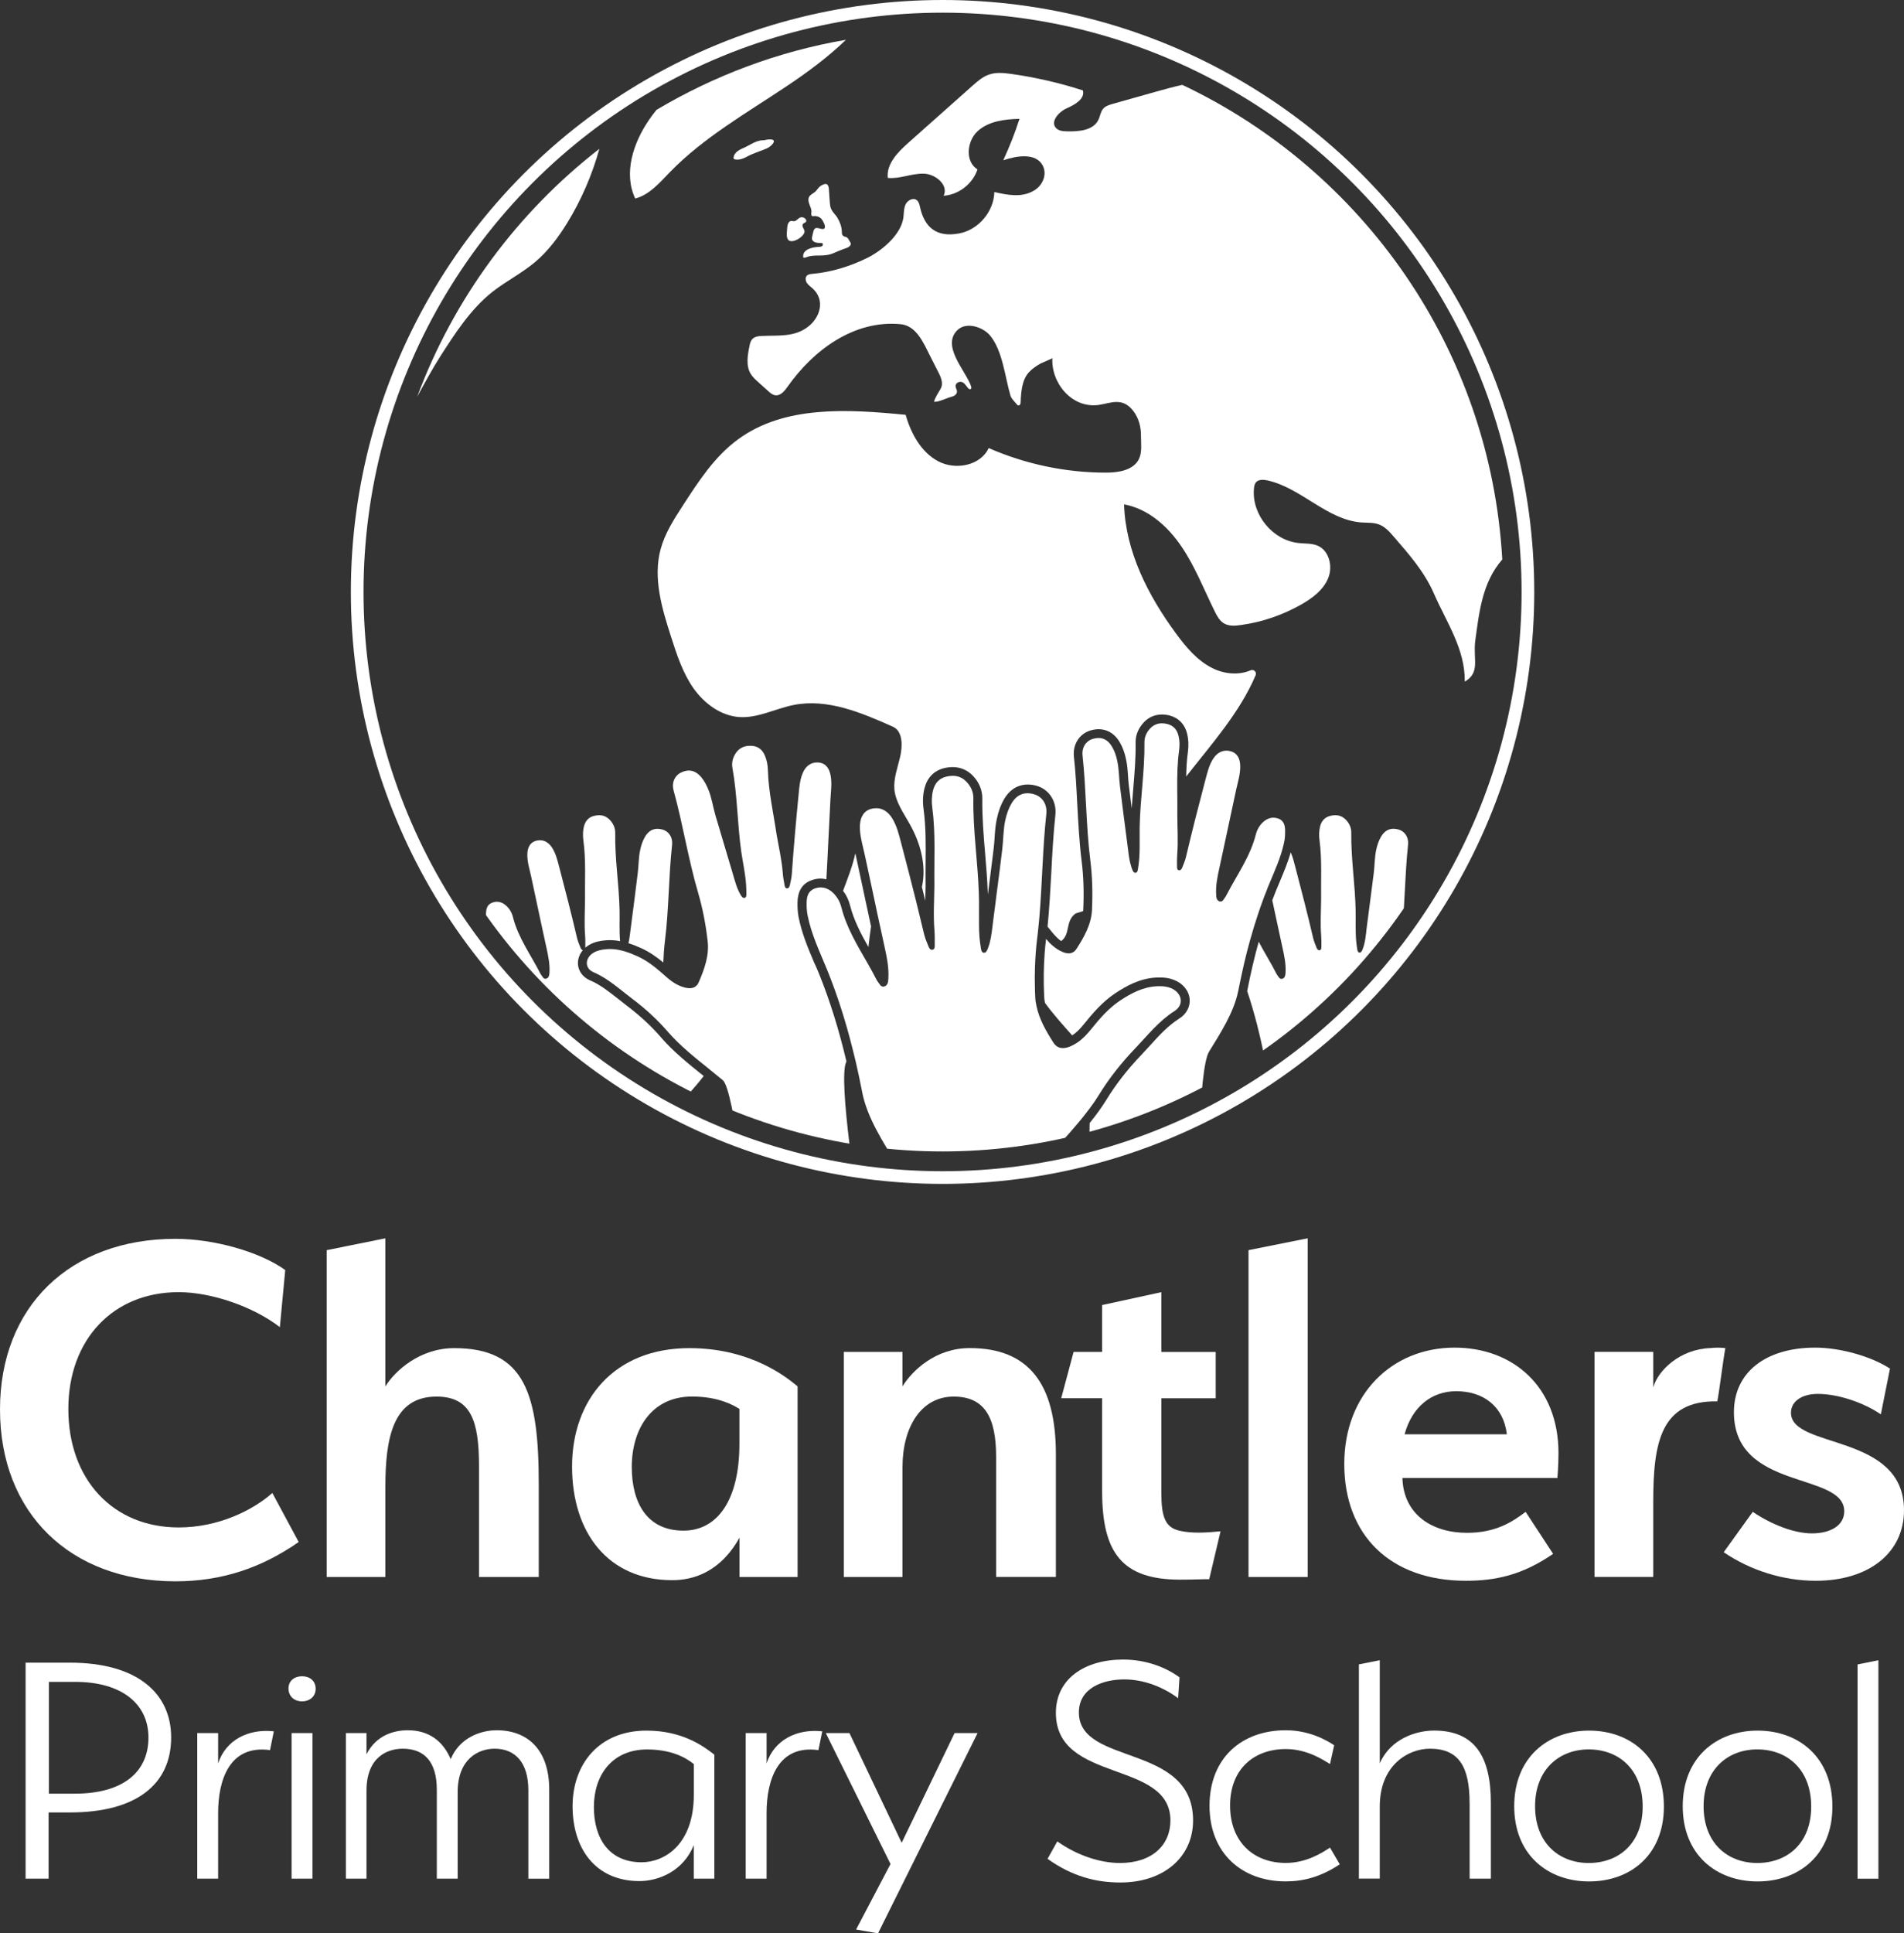
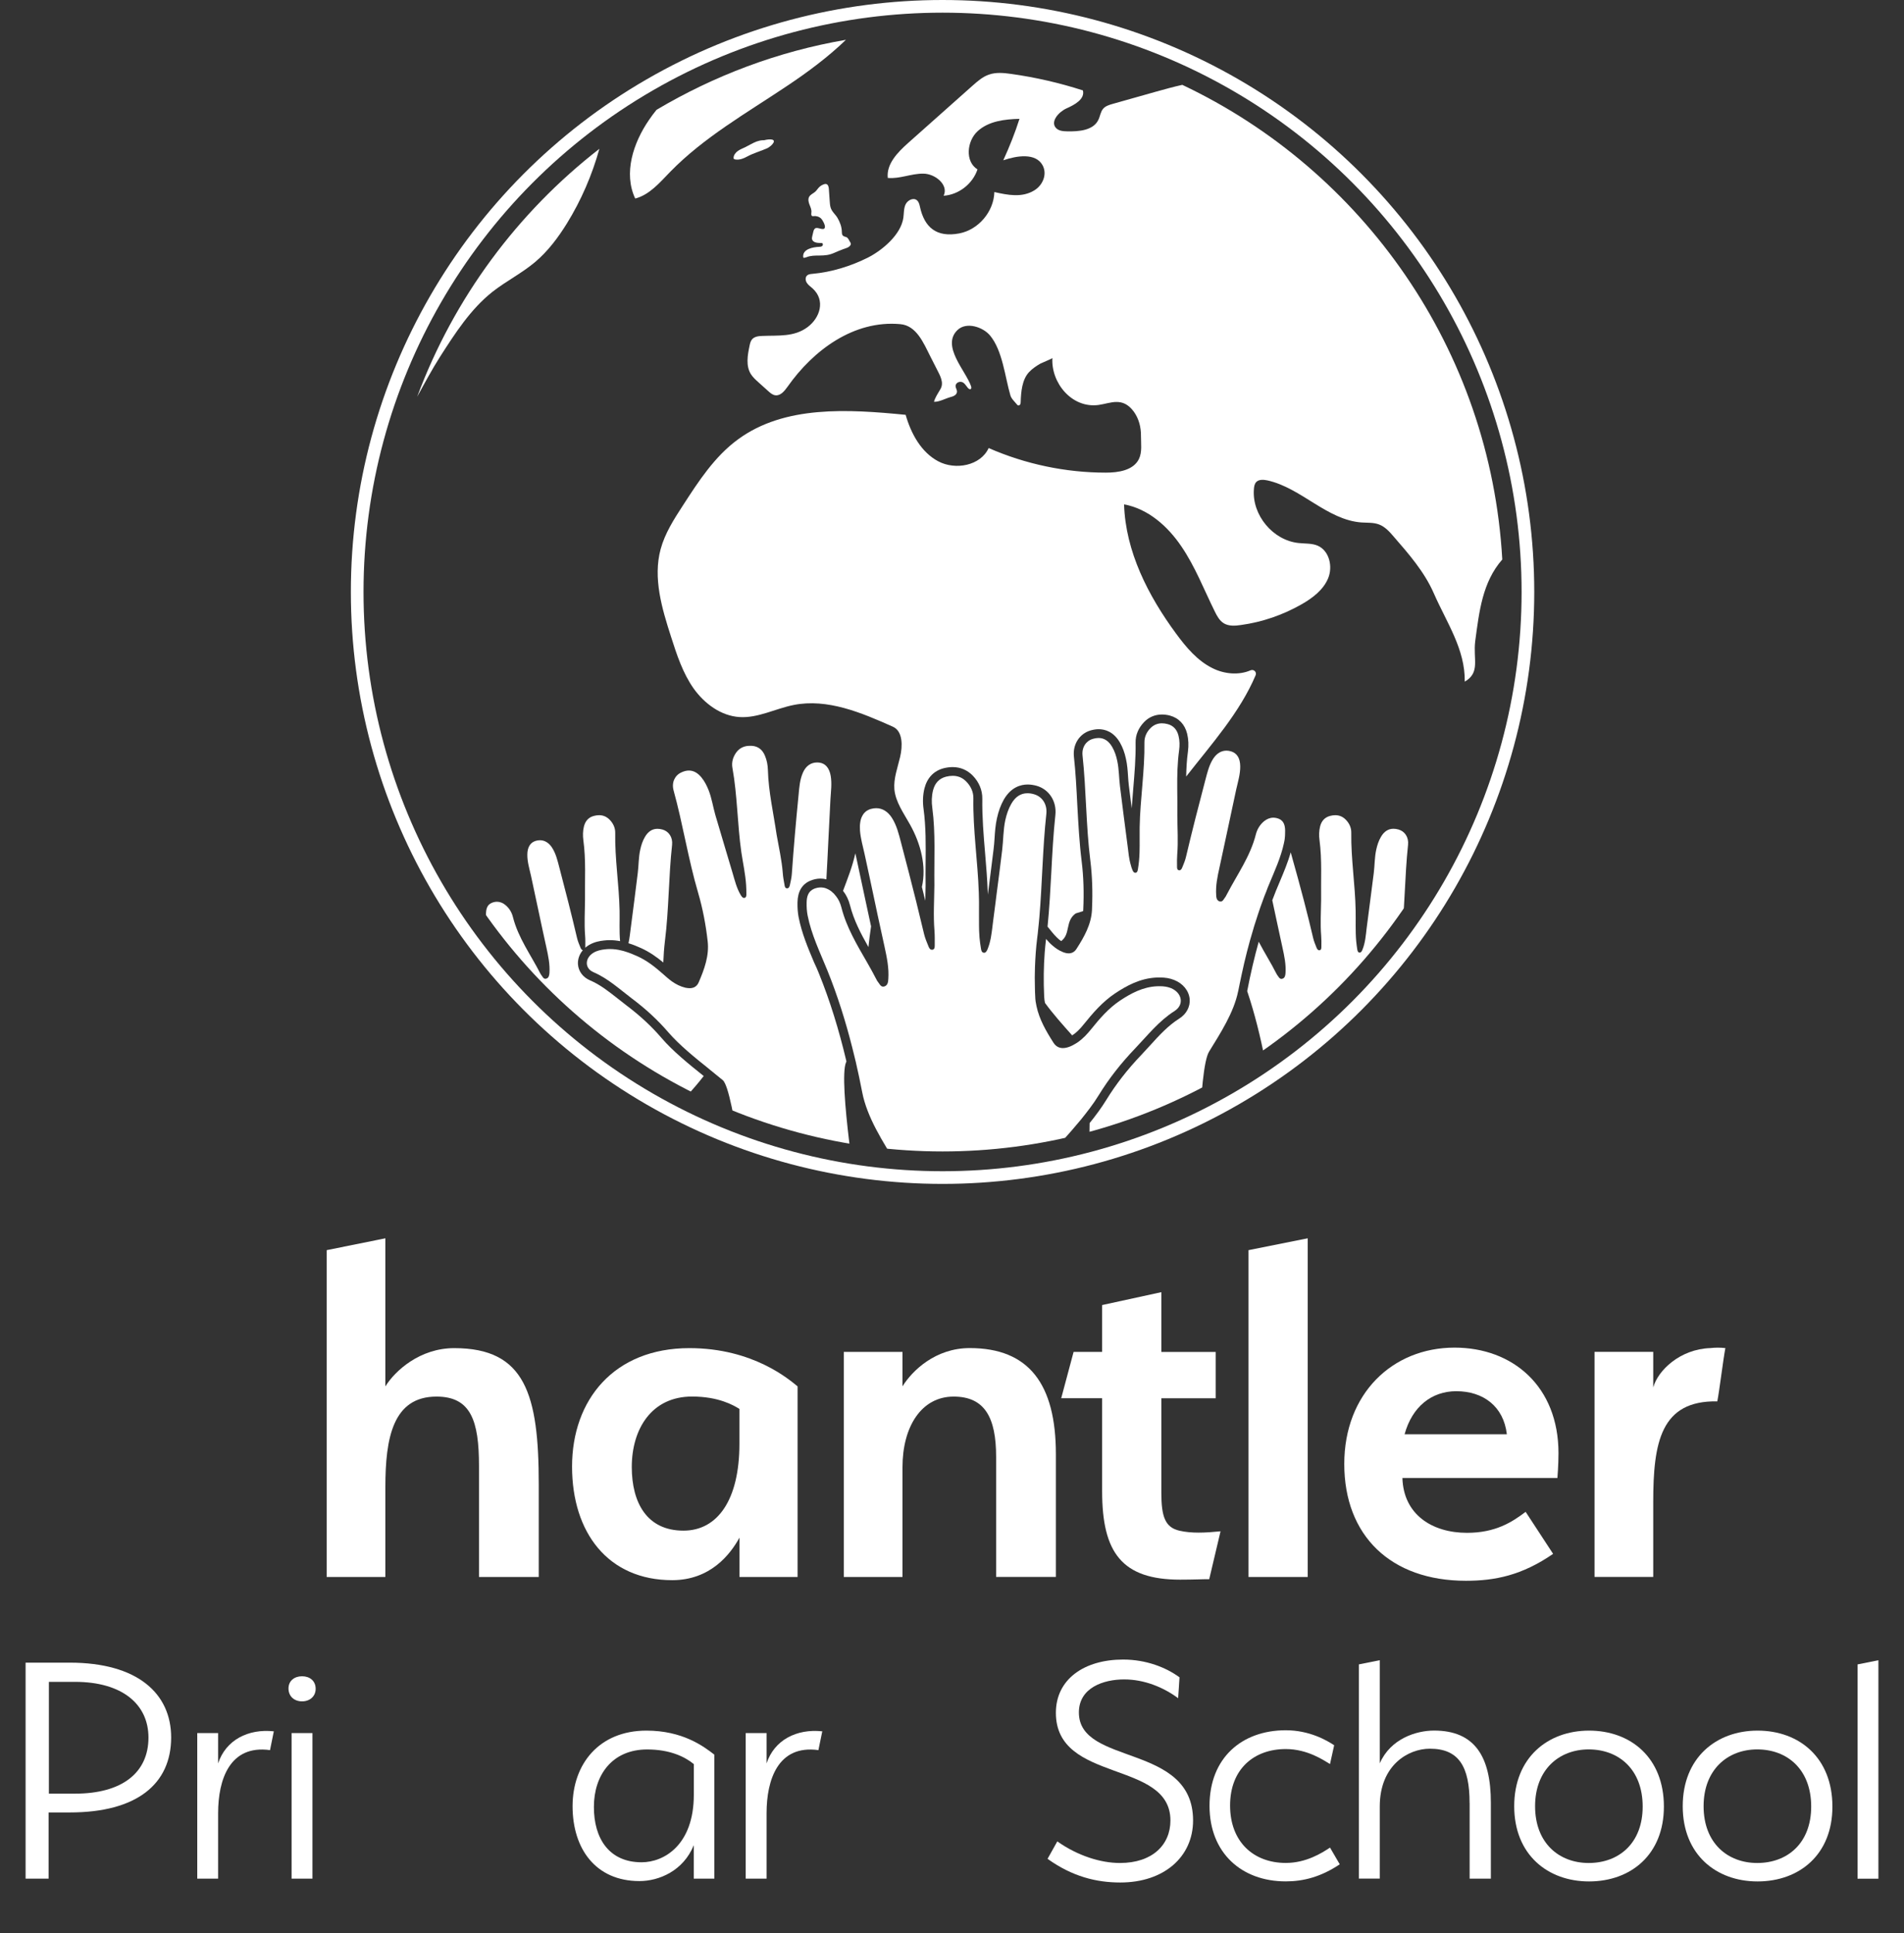
<svg xmlns="http://www.w3.org/2000/svg" style="isolation:isolate" viewBox="0 0 375 380.617" width="375pt" height="380.617pt">
  <rect x="0" y="0" width="375" height="380.617" fill="#333333" stroke="none" />
  <defs>
    <clipPath id="_clipPath_OWX5N8viRAqpdeLJ6hTuZV7FSFQk7R6w">
      <rect width="375" height="380.617" />
    </clipPath>
  </defs>
  <g clip-path="url(#_clipPath_OWX5N8viRAqpdeLJ6hTuZV7FSFQk7R6w)">
    <g>
      <g>
        <g>
          <path d=" M 118.05 29.297 C 116.62 34.447 114.47 39.427 111.66 43.977 C 109.93 46.767 107.94 49.427 105.43 51.557 C 102.8 53.787 99.68 55.337 96.97 57.467 C 92.67 60.887 89.65 65.587 86.68 70.217 C 85.11 72.687 83.64 75.407 82.16 78.117 C 89.4 58.667 101.93 41.817 118.05 29.297 Z " fill="rgb(255,255,255)" />
          <path d=" M 166.61 7.837 C 163.09 11.237 159.05 14.227 154.97 16.947 C 147.05 22.257 138.6 27.037 131.95 33.877 C 129.92 35.967 127.91 38.357 125.11 39.087 C 122.76 34.117 124.71 28.127 127.84 23.587 C 128.3 22.907 128.79 22.257 129.31 21.617 C 140.61 14.917 153.18 10.137 166.61 7.837 Z " fill="rgb(255,255,255)" />
          <path d=" M 151.39 27.847 C 150.66 27.477 149.77 27.587 149 27.867 C 148.23 28.157 147.54 28.607 146.8 28.967 C 146.3 29.207 145.78 29.397 145.33 29.717 C 144.88 30.037 144.5 30.517 144.48 31.067 C 144.48 31.117 144.48 31.167 144.5 31.217 C 144.54 31.317 144.67 31.367 144.78 31.387 C 145.6 31.547 146.44 31.207 147.18 30.807 C 148.45 30.117 149.78 29.777 151.08 29.197 C 151.89 28.837 153.5 27.277 151.33 27.457 C 149.17 27.637 144.17 30.247 145.09 30.137 C 146.39 30.087 148.01 29.997 149.44 29.687" fill="rgb(255,255,255)" />
          <path d=" M 161.39 50.307 C 160.51 50.317 159.68 50.297 158.84 50.637 C 158.72 50.687 158.59 50.707 158.46 50.747 C 158.39 50.767 158.3 50.777 158.25 50.727 C 158.21 50.687 158.19 50.627 158.19 50.567 C 158.05 49.017 160.18 48.637 161.31 48.597 C 161.53 48.587 161.76 48.577 161.93 48.437 C 162.1 48.297 162.13 47.987 161.94 47.877 C 161.86 47.837 161.77 47.837 161.68 47.837 C 161.12 47.837 160.17 47.807 159.95 47.147 C 159.88 46.937 159.93 46.707 159.98 46.487 C 160.04 46.227 160.11 45.957 160.17 45.697 C 160.23 45.427 160.31 45.137 160.54 44.967 C 161.04 44.597 162.31 45.577 162.47 44.747 C 162.55 44.317 162.03 43.337 161.75 43.057 C 161.38 42.677 160.82 42.487 160.29 42.547 C 160.19 42.557 160.09 42.577 159.99 42.547 C 159.72 42.447 159.78 42.057 159.81 41.777 C 159.86 41.257 159.62 40.757 159.43 40.277 C 159.24 39.787 159.11 39.217 159.36 38.757 C 159.62 38.277 160.19 38.087 160.59 37.717 C 160.84 37.487 161.01 37.197 161.24 36.947 C 161.53 36.627 161.91 36.397 162.31 36.267 C 162.44 36.227 162.58 36.197 162.71 36.227 C 163.11 36.307 163.23 36.827 163.25 37.237 C 163.31 38.047 163.36 38.857 163.42 39.657 C 163.45 40.037 163.47 40.417 163.57 40.777 C 163.81 41.687 164.52 42.157 164.96 42.917 C 165.42 43.707 165.78 44.647 165.8 45.567 C 165.81 45.847 165.8 46.157 165.99 46.367 C 166.16 46.557 166.43 46.587 166.67 46.677 C 166.98 46.787 167.16 47.157 167.3 47.427 C 167.45 47.727 167.7 47.907 167.5 48.257 C 167.21 48.757 166.54 48.877 166.04 49.067 C 165.46 49.297 164.87 49.517 164.31 49.777 C 163.29 50.227 162.51 50.297 161.39 50.307 Z " fill="rgb(255,255,255)" />
-           <path d=" M 156.35 43.547 C 156.8 43.577 157.09 43.077 157.49 42.867 C 157.88 42.667 158.42 42.787 158.68 43.147 C 158.78 43.277 158.84 43.467 158.77 43.617 C 158.66 43.847 158.34 43.867 158.17 44.057 C 158 44.247 158.04 44.557 158.15 44.787 C 158.26 45.027 158.42 45.247 158.45 45.497 C 158.58 46.557 155.77 48.257 155.15 47.087 C 154.86 46.547 154.97 45.737 155.02 45.157 C 155.05 44.727 155.07 44.207 155.32 43.837 C 155.63 43.377 155.87 43.507 156.35 43.547 Z " fill="rgb(255,255,255)" />
          <path d=" M 290.55 126.217 C 290.1 129.787 291.6 132.387 288.49 134.197 C 288.58 127.787 284.95 122.637 282.38 116.777 C 280.55 112.597 277.49 109.087 274.49 105.637 C 273.67 104.677 272.79 103.707 271.62 103.257 C 270.52 102.837 269.34 102.937 268.15 102.857 C 261.35 102.357 256.28 96.047 249.62 94.577 C 248.86 94.417 247.96 94.357 247.43 94.887 C 247.07 95.277 246.99 95.807 246.96 96.317 C 246.56 101.397 250.71 106.397 255.79 106.907 C 257.06 107.047 258.43 106.927 259.61 107.467 C 261.84 108.507 262.52 111.587 261.58 113.847 C 260.64 116.117 258.56 117.697 256.43 118.927 C 252.73 121.047 248.64 122.467 244.41 123.047 C 243.26 123.217 242.03 123.307 241.03 122.707 C 240.18 122.187 239.68 121.247 239.25 120.367 C 237.12 116.067 235.38 111.527 232.68 107.577 C 230 103.607 226.12 100.157 221.39 99.297 C 221.68 108.587 226.13 117.267 231.64 124.747 C 233.61 127.427 235.82 130.067 238.81 131.547 C 241.12 132.707 244 132.967 246.3 131.967 C 246.94 131.697 247.56 132.307 247.3 132.937 C 244.16 140.327 238.63 146.457 233.62 152.877 C 233.66 151.217 233.74 149.597 233.97 147.967 C 234.13 146.737 234.08 145.547 233.81 144.437 C 233.35 142.587 232.14 141.337 230.39 140.867 C 229.85 140.727 229.34 140.667 228.84 140.667 C 227.49 140.667 226.28 141.177 225.34 142.147 C 224.22 143.307 223.63 144.707 223.66 146.187 C 223.71 149.197 223.45 152.257 223.2 155.237 C 223.09 156.517 222.98 157.817 222.89 159.137 C 222.69 157.617 222.5 156.077 222.32 154.557 C 222.25 153.987 222.21 153.397 222.17 152.777 C 222.1 151.677 222.02 150.547 221.76 149.397 C 221.5 148.147 221.1 147.107 220.58 146.197 C 219.32 144.017 217.6 143.557 216.38 143.557 C 215.87 143.557 215.34 143.647 214.8 143.797 C 212.61 144.437 211.26 146.537 211.51 148.937 C 211.86 152.087 212.02 155.337 212.18 158.477 C 212.38 162.117 212.58 165.887 213.04 169.597 C 213.41 172.567 213.51 175.747 213.35 179.047 C 213.35 179.157 213.34 179.267 213.33 179.367 C 212.86 179.517 212.37 179.667 211.86 179.827 C 209.74 181.347 210.9 183.867 209 185.277 C 208.4 184.857 207.83 184.277 207.19 183.497 C 206.9 183.147 206.62 182.787 206.32 182.427 C 206.68 178.847 206.87 175.247 207.06 171.757 C 207.25 168.037 207.46 164.187 207.86 160.447 C 208.15 157.777 206.64 155.417 204.19 154.707 C 203.58 154.537 202.98 154.447 202.41 154.447 C 201.05 154.447 199.13 154.957 197.71 157.407 C 197.11 158.467 196.66 159.677 196.35 161.107 C 196.05 162.457 195.96 163.777 195.88 165.057 C 195.83 165.797 195.78 166.507 195.69 167.187 C 195.35 170.007 194.98 172.837 194.62 175.657 C 194.61 175.757 194.6 175.847 194.58 175.947 C 194.57 176.007 194.56 176.087 194.56 176.147 C 194.56 175.987 194.55 175.827 194.54 175.657 C 194.45 173.077 194.23 170.487 194.02 167.977 C 193.72 164.447 193.42 160.797 193.47 157.237 C 193.49 155.557 192.83 153.967 191.57 152.677 C 190.51 151.597 189.15 151.017 187.64 151.017 C 187.08 151.017 186.49 151.087 185.89 151.237 C 183.91 151.747 182.6 153.137 182.07 155.227 C 181.76 156.497 181.7 157.857 181.9 159.277 C 182.37 162.767 182.34 166.397 182.3 169.897 C 182.29 171.327 182.28 172.817 182.3 174.287 C 182.29 175.057 182.28 175.887 182.25 176.707 C 182.25 176.907 182.24 177.117 182.24 177.327 C 182.02 176.417 181.79 175.507 181.57 174.617 C 182.51 170.527 181.32 166.067 179.24 162.347 C 178.01 160.117 176.38 157.917 176.15 155.377 C 175.98 153.237 176.79 151.127 177.28 149.027 C 177.78 146.917 177.85 143.977 175.88 143.077 C 169.68 140.307 162.97 137.467 156.33 138.787 C 152.73 139.497 149.28 141.407 145.63 141.167 C 141.96 140.927 138.71 138.497 136.58 135.497 C 134.47 132.477 133.3 128.917 132.18 125.407 C 130.37 119.807 128.58 113.807 130.11 108.127 C 130.95 105.007 132.74 102.217 134.51 99.497 C 137.59 94.737 140.76 89.857 145.33 86.517 C 154.52 79.757 167.03 80.557 178.37 81.667 C 179.42 85.347 181.41 89.027 184.79 90.817 C 188.17 92.617 193.13 91.687 194.72 88.207 C 201.96 91.377 209.88 93.047 217.79 93.047 C 220.27 93.047 223.21 92.607 224.31 90.377 C 224.98 88.997 224.71 87.337 224.72 85.847 C 224.74 84.147 224.32 82.447 223.32 81.057 C 221.1 78.027 218.72 79.407 216.35 79.727 C 211.1 80.427 206.99 75.377 207.27 70.487 C 207.27 70.597 205.16 71.447 204.94 71.567 C 204.12 72.037 203.31 72.577 202.66 73.277 C 201.29 74.747 201.09 77.177 201.03 79.097 C 201.02 79.267 201.02 79.457 200.93 79.607 C 200.84 79.767 200.66 79.867 200.49 79.807 C 200.42 79.767 200.35 79.707 200.3 79.637 C 199.86 79.087 199.2 78.527 199 77.837 C 197.93 74.197 197.47 69.037 195 66.057 C 193.63 64.397 190.34 63.267 188.57 64.987 C 185.34 68.117 190.23 73.007 191.25 76.027 C 191.31 76.227 191.36 76.477 191.19 76.587 C 191.02 76.707 190.79 76.547 190.64 76.387 C 190.25 75.937 189.95 75.307 189.36 75.187 C 188.7 75.067 188.03 75.577 188.24 76.257 C 188.34 76.557 188.5 76.847 188.48 77.147 C 188.46 77.447 188.26 77.707 188.01 77.857 C 187.76 78.017 187.47 78.107 187.19 78.177 C 186.28 78.427 184.86 79.187 183.95 79.097 C 184.19 78.237 184.75 77.397 185.2 76.637 C 185.99 75.357 185.15 73.947 184.53 72.717 C 184.08 71.827 183.63 70.937 183.17 70.047 C 181.92 67.577 180.5 64.077 177.32 63.817 C 168.14 62.977 160.15 68.977 155.11 76.137 C 154.51 76.987 153.71 77.967 152.69 77.817 C 152.15 77.747 151.72 77.367 151.32 77.007 C 150.67 76.437 150.02 75.847 149.37 75.257 C 148.82 74.757 148.26 74.257 147.87 73.627 C 146.88 72.017 147.23 69.947 147.62 68.107 C 147.71 67.647 147.82 67.167 148.12 66.807 C 148.59 66.257 149.4 66.157 150.13 66.137 C 153.31 65.997 156.4 66.387 159.07 64.387 C 161.5 62.567 162.62 59.137 160.06 56.797 C 159.67 56.447 159.22 56.147 158.93 55.717 C 158.63 55.277 158.56 54.637 158.93 54.257 C 159.19 53.997 159.59 53.947 159.97 53.917 C 163.79 53.577 167.56 52.407 170.99 50.687 C 173.78 49.257 177.44 46.207 177.92 42.877 C 178.04 41.977 177.98 41.027 178.37 40.217 C 178.77 39.407 179.88 38.847 180.58 39.417 C 180.95 39.717 181.08 40.217 181.18 40.677 C 182.05 44.727 184.41 46.817 188.96 45.947 C 192.74 45.207 195.74 41.647 195.84 37.807 C 198.46 38.397 201.29 38.977 203.73 37.467 C 205.43 36.417 206.29 34.247 205.33 32.517 C 203.96 30.057 200.27 30.637 197.6 31.557 C 198.82 28.887 199.91 26.167 200.79 23.397 C 197.88 23.467 194.74 23.837 192.57 25.807 C 190.41 27.757 190.03 31.817 192.52 33.347 C 191.58 36.187 188.84 38.337 185.85 38.537 C 186.89 36.417 184.2 34.197 181.86 34.187 C 179.49 34.147 177.2 35.257 174.85 35.027 C 174.55 32.287 176.8 29.987 178.85 28.157 C 183.1 24.377 187.35 20.597 191.59 16.827 C 192.56 15.967 193.56 15.097 194.78 14.687 C 196.15 14.197 197.66 14.347 199.11 14.547 C 203.91 15.217 208.66 16.307 213.28 17.797 C 213.72 19.497 211.67 20.627 210.08 21.327 C 208.5 22.037 206.8 23.967 208 25.217 C 208.54 25.777 209.37 25.837 210.14 25.857 C 212.47 25.917 215.34 25.687 216.33 23.587 C 216.68 22.877 216.75 22.017 217.27 21.407 C 217.73 20.867 218.47 20.647 219.17 20.447 C 222.01 19.657 224.88 18.837 227.72 18.037 C 229.42 17.567 231.12 17.087 232.86 16.707 C 268.41 33.527 293.54 68.797 295.88 110.147 C 291.96 114.617 291.34 120.377 290.55 126.217 Z " fill="rgb(255,255,255)" />
        </g>
      </g>
      <circle vector-effect="non-scaling-stroke" cx="185.64" cy="116.537" r="115.29" fill="none" stroke-width="2.494" stroke="rgb(255,255,255)" stroke-linejoin="miter" stroke-linecap="butt" stroke-miterlimit="10" />
      <g>
        <clipPath id="_clipPath_1ZWDVJe9HsOzQAbhW5kgTPl0SRdLk9D6">
          <circle vector-effect="non-scaling-stroke" cx="185.64" cy="116.537" r="110.15" fill="rgb(255,255,255)" />
        </clipPath>
        <g clip-path="url(#_clipPath_1ZWDVJe9HsOzQAbhW5kgTPl0SRdLk9D6)">
          <g>
            <path d=" M 126.27 186.657 C 125.55 186.337 124.7 185.967 123.78 185.697 C 124 184.707 124.1 183.697 124.23 182.707 C 124.69 179.087 125.18 175.487 125.61 171.867 C 125.8 170.337 125.76 168.777 126.1 167.267 C 126.29 166.397 126.56 165.557 127.01 164.787 C 127.63 163.707 128.46 163.167 129.49 163.167 C 129.8 163.167 130.14 163.217 130.5 163.317 C 131.71 163.667 132.53 164.827 132.37 166.327 C 131.68 172.627 131.75 178.987 130.96 185.277 C 130.79 186.687 130.69 188.097 130.64 189.487 C 129.36 188.427 127.92 187.407 126.27 186.657 Z  M 115.22 177.187 C 115.2 179.527 115.05 181.847 115.24 184.197 C 115.3 184.907 115.28 185.627 115.28 186.357 C 115.28 186.427 115.28 186.507 115.27 186.577 C 115.49 186.387 115.73 186.217 115.99 186.057 C 117.03 185.437 118.11 185.247 118.93 185.157 C 119.32 185.107 119.72 185.087 120.1 185.087 C 120.8 185.087 121.48 185.157 122.13 185.287 C 121.94 183.287 122.07 181.287 122.03 179.297 C 121.93 174.167 121.08 169.087 121.17 163.947 C 121.18 162.977 120.77 162.087 120.07 161.377 C 119.46 160.757 118.76 160.487 118 160.487 C 117.66 160.487 117.33 160.537 116.98 160.627 C 115.9 160.897 115.27 161.647 115 162.737 C 114.79 163.607 114.78 164.507 114.89 165.377 C 115.43 169.307 115.17 173.257 115.22 177.187 Z  M 130.3 204.357 C 128.32 202.047 126.05 199.947 123.35 197.907 C 122.79 197.487 122.24 197.047 121.69 196.607 C 119.89 195.197 118.21 193.847 116.22 193.007 C 114.82 192.407 113.93 191.227 113.83 189.837 C 113.77 188.837 114.12 187.857 114.8 187.057 C 114.54 187.037 114.41 186.747 114.31 186.517 C 114.06 185.907 113.8 185.297 113.65 184.657 C 112.56 179.997 111.37 175.367 110.15 170.727 C 109.8 169.397 109.49 168.057 108.73 166.877 C 108.11 165.917 107.27 165.417 106.35 165.417 C 106.08 165.417 105.81 165.457 105.53 165.537 C 104.46 165.847 103.87 166.767 103.86 168.257 C 103.85 169.677 104.27 171.037 104.58 172.407 C 105.61 177.117 106.57 181.847 107.62 186.547 C 107.98 188.197 108.32 189.817 108.22 191.507 C 108.18 191.977 108.11 192.507 107.61 192.657 C 107.55 192.677 107.47 192.697 107.41 192.697 C 107 192.697 106.84 192.227 106.59 191.927 C 106.53 191.857 106.48 191.767 106.43 191.677 C 104.57 188.007 102.07 184.657 101.03 180.567 C 100.81 179.647 100.31 178.797 99.55 178.177 C 99.04 177.757 98.48 177.527 97.88 177.527 C 97.56 177.527 97.22 177.597 96.87 177.737 C 95.95 178.107 95.74 178.947 95.72 179.847 C 95.71 180.507 95.74 181.157 95.87 181.807 C 96.46 184.767 97.77 187.457 98.89 190.207 C 101.32 196.217 102.98 202.467 104.21 208.807 C 104.96 212.697 107.41 216.447 109.5 219.847 C 111.42 222.977 111.54 245.057 111.54 250.397 C 113.35 250.447 117.82 250.467 122.16 250.467 C 126.09 250.467 129.92 250.447 131.56 250.397 C 131.56 246.137 130.23 221.457 132 219.427 C 134 217.157 136.55 214.487 138.6 211.837 C 135.73 209.547 132.54 206.967 130.3 204.357 Z " fill="rgb(255,255,255)" />
-             <path d=" M 296.93 196.427 C 294.51 197.947 292.8 200.157 290.88 202.167 C 288.79 204.357 286.91 206.717 285.32 209.317 C 283.23 212.747 279.62 216.437 276.98 219.447 C 275.21 221.477 276.53 246.157 276.53 250.417 C 274.9 250.467 271.07 250.487 267.13 250.487 C 262.79 250.487 258.31 250.467 256.51 250.417 C 256.51 245.077 256.4 222.997 254.46 219.867 C 252.38 216.477 249.92 212.717 249.17 208.827 C 248.27 204.187 247.14 199.597 245.64 195.127 C 246.3 191.677 247.06 188.457 247.91 185.397 C 249.02 187.527 250.32 189.557 251.4 191.697 C 251.44 191.787 251.49 191.867 251.55 191.947 C 251.8 192.247 251.97 192.717 252.39 192.717 C 252.45 192.717 252.51 192.707 252.59 192.677 C 253.08 192.527 253.16 192.007 253.19 191.527 C 253.3 189.827 252.95 188.207 252.59 186.567 C 251.9 183.467 251.26 180.357 250.58 177.237 C 250.8 176.627 251.04 176.027 251.28 175.427 C 251.54 174.777 251.82 174.157 252.08 173.517 C 252.85 171.687 253.65 169.797 254.21 167.797 C 254.63 168.747 254.87 169.747 255.13 170.737 C 256.35 175.377 257.54 180.007 258.63 184.667 C 258.78 185.307 259.04 185.917 259.28 186.527 C 259.38 186.767 259.52 187.077 259.82 187.077 L 259.89 187.077 C 260.26 187.017 260.25 186.637 260.25 186.357 C 260.26 185.637 260.27 184.907 260.21 184.197 C 260.02 181.857 260.17 179.537 260.2 177.187 C 260.14 173.257 260.4 169.307 259.88 165.377 C 259.76 164.507 259.78 163.607 259.99 162.737 C 260.25 161.657 260.89 160.907 261.97 160.627 C 262.31 160.537 262.66 160.487 262.98 160.487 C 263.74 160.487 264.45 160.747 265.06 161.377 C 265.76 162.087 266.16 162.977 266.14 163.947 C 266.07 169.087 266.91 174.177 267 179.297 C 267.04 181.297 266.93 183.297 267.11 185.307 C 267.16 185.827 267.23 186.337 267.31 186.867 C 267.36 187.157 267.43 187.527 267.77 187.537 C 267.78 187.537 267.78 187.537 267.79 187.537 C 268.09 187.537 268.24 187.217 268.35 186.937 C 268.9 185.577 269 184.127 269.17 182.697 C 269.63 179.077 270.12 175.477 270.57 171.857 C 270.76 170.327 270.72 168.767 271.06 167.257 C 271.25 166.387 271.52 165.547 271.97 164.777 C 272.59 163.697 273.42 163.157 274.44 163.157 C 274.76 163.157 275.1 163.207 275.45 163.307 C 276.67 163.657 277.48 164.817 277.32 166.317 C 276.65 172.617 276.71 178.977 275.92 185.267 C 275.55 188.247 275.47 191.257 275.62 194.237 C 275.74 196.847 277.03 199.127 278.41 201.287 C 278.77 201.847 279.26 202.107 279.84 202.107 C 280.18 202.107 280.56 202.007 280.95 201.847 C 282.26 201.297 283.26 200.337 284.12 199.257 C 285.44 197.607 286.81 196.027 288.6 194.847 C 290.31 193.717 292.09 192.767 294.21 192.667 C 294.36 192.667 294.51 192.657 294.66 192.657 C 295.23 192.657 295.79 192.717 296.34 192.947 C 298.09 193.617 298.46 195.457 296.93 196.427 Z " fill="rgb(255,255,255)" />
+             <path d=" M 296.93 196.427 C 294.51 197.947 292.8 200.157 290.88 202.167 C 288.79 204.357 286.91 206.717 285.32 209.317 C 283.23 212.747 279.62 216.437 276.98 219.447 C 275.21 221.477 276.53 246.157 276.53 250.417 C 274.9 250.467 271.07 250.487 267.13 250.487 C 262.79 250.487 258.31 250.467 256.51 250.417 C 256.51 245.077 256.4 222.997 254.46 219.867 C 252.38 216.477 249.92 212.717 249.17 208.827 C 248.27 204.187 247.14 199.597 245.64 195.127 C 246.3 191.677 247.06 188.457 247.91 185.397 C 249.02 187.527 250.32 189.557 251.4 191.697 C 251.44 191.787 251.49 191.867 251.55 191.947 C 251.8 192.247 251.97 192.717 252.39 192.717 C 252.45 192.717 252.51 192.707 252.59 192.677 C 253.08 192.527 253.16 192.007 253.19 191.527 C 253.3 189.827 252.95 188.207 252.59 186.567 C 251.9 183.467 251.26 180.357 250.58 177.237 C 250.8 176.627 251.04 176.027 251.28 175.427 C 251.54 174.777 251.82 174.157 252.08 173.517 C 252.85 171.687 253.65 169.797 254.21 167.797 C 256.35 175.377 257.54 180.007 258.63 184.667 C 258.78 185.307 259.04 185.917 259.28 186.527 C 259.38 186.767 259.52 187.077 259.82 187.077 L 259.89 187.077 C 260.26 187.017 260.25 186.637 260.25 186.357 C 260.26 185.637 260.27 184.907 260.21 184.197 C 260.02 181.857 260.17 179.537 260.2 177.187 C 260.14 173.257 260.4 169.307 259.88 165.377 C 259.76 164.507 259.78 163.607 259.99 162.737 C 260.25 161.657 260.89 160.907 261.97 160.627 C 262.31 160.537 262.66 160.487 262.98 160.487 C 263.74 160.487 264.45 160.747 265.06 161.377 C 265.76 162.087 266.16 162.977 266.14 163.947 C 266.07 169.087 266.91 174.177 267 179.297 C 267.04 181.297 266.93 183.297 267.11 185.307 C 267.16 185.827 267.23 186.337 267.31 186.867 C 267.36 187.157 267.43 187.527 267.77 187.537 C 267.78 187.537 267.78 187.537 267.79 187.537 C 268.09 187.537 268.24 187.217 268.35 186.937 C 268.9 185.577 269 184.127 269.17 182.697 C 269.63 179.077 270.12 175.477 270.57 171.857 C 270.76 170.327 270.72 168.767 271.06 167.257 C 271.25 166.387 271.52 165.547 271.97 164.777 C 272.59 163.697 273.42 163.157 274.44 163.157 C 274.76 163.157 275.1 163.207 275.45 163.307 C 276.67 163.657 277.48 164.817 277.32 166.317 C 276.65 172.617 276.71 178.977 275.92 185.267 C 275.55 188.247 275.47 191.257 275.62 194.237 C 275.74 196.847 277.03 199.127 278.41 201.287 C 278.77 201.847 279.26 202.107 279.84 202.107 C 280.18 202.107 280.56 202.007 280.95 201.847 C 282.26 201.297 283.26 200.337 284.12 199.257 C 285.44 197.607 286.81 196.027 288.6 194.847 C 290.31 193.717 292.09 192.767 294.21 192.667 C 294.36 192.667 294.51 192.657 294.66 192.657 C 295.23 192.657 295.79 192.717 296.34 192.947 C 298.09 193.617 298.46 195.457 296.93 196.427 Z " fill="rgb(255,255,255)" />
            <path d=" M 253.11 163.487 C 253.11 163.687 253.11 163.887 253.1 164.087 C 253.1 164.407 253.08 164.727 253.04 165.037 C 253.03 165.237 252.99 165.427 252.95 165.627 C 252.93 165.737 252.9 165.867 252.88 165.977 C 252.26 168.847 251.03 171.487 249.92 174.167 C 249.83 174.367 249.76 174.577 249.67 174.777 C 249.56 175.067 249.45 175.337 249.35 175.627 C 249.14 176.117 248.95 176.617 248.78 177.097 C 248.41 178.107 248.04 179.127 247.71 180.157 C 247.7 180.157 247.7 180.157 247.71 180.167 C 247.54 180.657 247.39 181.137 247.24 181.627 C 247.09 182.077 246.94 182.537 246.82 182.997 C 245.92 185.937 245.17 188.937 244.53 191.937 C 244.41 192.477 244.29 193.007 244.19 193.547 C 244.09 194.047 243.99 194.537 243.89 195.027 C 243.88 195.077 243.87 195.137 243.85 195.187 C 243 199.347 240.37 203.397 238.13 207.037 C 236.03 210.437 235.91 234.467 235.91 240.277 C 233.94 240.327 229.08 240.367 224.35 240.367 C 220.06 240.367 215.9 240.347 214.11 240.277 C 214.11 237.807 214.52 229.077 214.61 221.097 C 215.83 219.587 216.95 218.067 217.88 216.557 C 219.78 213.467 222.03 210.557 224.81 207.657 C 225.38 207.057 225.94 206.447 226.49 205.837 C 228.32 203.817 230.06 201.917 232.26 200.527 C 233.68 199.627 234.44 198.187 234.31 196.677 C 234.16 195.047 232.99 193.607 231.25 192.927 C 230.41 192.587 229.53 192.437 228.44 192.437 C 228.22 192.437 227.99 192.437 227.77 192.447 C 224.49 192.607 221.82 194.107 219.65 195.547 C 217.09 197.247 215.14 199.567 213.5 201.597 C 212.7 202.607 211.94 203.347 211.17 203.837 C 209.34 201.787 207.38 199.597 205.81 197.437 C 205.72 197.017 205.67 196.577 205.65 196.127 C 205.51 193.147 205.55 190.267 205.76 187.507 L 205.76 187.497 C 205.83 186.607 205.92 185.737 206.02 184.887 L 206.02 184.847 C 206.41 185.307 206.82 185.747 207.27 186.127 C 207.86 186.647 208.5 187.087 209.25 187.397 C 209.69 187.587 210.1 187.687 210.47 187.687 C 211.09 187.687 211.64 187.417 212.03 186.787 C 213.54 184.447 214.94 181.957 215.07 179.117 C 215.07 179.007 215.08 178.897 215.08 178.777 C 215.22 175.647 215.13 172.497 214.74 169.367 C 213.88 162.507 213.95 155.587 213.21 148.727 C 213.04 147.097 213.92 145.837 215.26 145.457 C 215.65 145.347 216.01 145.287 216.36 145.287 C 217.47 145.287 218.37 145.877 219.05 147.057 C 219.54 147.897 219.84 148.807 220.04 149.767 C 220.4 151.417 220.38 153.107 220.58 154.767 C 221.05 158.707 221.59 162.637 222.09 166.577 C 222.25 167.857 222.36 169.147 222.74 170.377 C 222.8 170.647 222.89 170.917 223 171.177 C 223.11 171.477 223.27 171.827 223.61 171.827 L 223.62 171.827 C 223.99 171.817 224.07 171.417 224.12 171.107 C 224.21 170.547 224.29 169.977 224.34 169.407 C 224.39 168.837 224.43 168.257 224.44 167.687 C 224.49 166.077 224.43 164.467 224.46 162.857 C 224.56 157.287 225.48 151.747 225.4 146.147 C 225.39 145.087 225.82 144.127 226.58 143.357 C 227.24 142.687 228.01 142.397 228.84 142.397 C 229.2 142.397 229.58 142.447 229.95 142.547 C 231.12 142.847 231.81 143.657 232.11 144.837 C 232.35 145.787 232.36 146.757 232.23 147.717 C 231.89 150.197 231.84 152.697 231.86 155.177 C 231.87 156.987 231.91 158.777 231.88 160.577 C 231.89 163.107 232.07 165.657 231.86 168.187 C 231.8 168.977 231.81 169.767 231.82 170.557 C 231.82 170.867 231.81 171.267 232.21 171.327 C 232.23 171.327 232.26 171.337 232.28 171.337 C 232.6 171.337 232.77 170.997 232.87 170.727 C 233.14 170.067 233.42 169.407 233.58 168.717 C 234.78 163.637 236.07 158.587 237.4 153.557 C 237.79 152.107 238.12 150.637 238.95 149.357 C 239.64 148.307 240.55 147.777 241.56 147.777 C 241.85 147.777 242.15 147.827 242.45 147.917 C 243.62 148.257 244.26 149.267 244.27 150.877 C 244.28 152.427 243.82 153.897 243.48 155.407 C 242.36 160.537 241.31 165.667 240.18 170.797 C 239.78 172.577 239.41 174.347 239.53 176.197 C 239.54 176.557 239.59 176.937 239.79 177.187 C 239.88 177.297 240 177.397 240.18 177.447 C 240.27 177.467 240.33 177.487 240.4 177.487 C 240.85 177.487 241.04 176.977 241.3 176.647 C 241.37 176.577 241.42 176.477 241.47 176.377 C 241.54 176.237 241.61 176.107 241.69 175.967 C 243.69 172.137 246.25 168.587 247.34 164.287 C 247.59 163.287 248.13 162.367 248.96 161.677 C 249.52 161.227 250.13 160.977 250.78 160.977 C 251.13 160.977 251.5 161.047 251.88 161.197 C 252.86 161.607 253.09 162.517 253.11 163.487 Z " fill="rgb(255,255,255)" />
            <path d=" M 161.32 191.717 C 163.44 196.967 165.22 202.657 166.71 208.967 C 166.67 209.027 166.65 209.107 166.62 209.167 C 165.1 212.867 168.84 236.597 169.76 242.337 C 166.08 243.037 151.98 245.357 148.25 245.837 C 147.51 241.257 144.62 214.517 142.35 212.647 C 141.9 212.287 141.44 211.907 140.97 211.527 C 140.75 211.357 140.52 211.167 140.3 210.977 C 140.08 210.807 139.85 210.627 139.63 210.427 C 136.82 208.187 133.76 205.697 131.62 203.217 C 129.46 200.707 127.04 198.517 124.4 196.537 C 121.99 194.707 119.76 192.637 116.91 191.407 C 115.09 190.637 115.18 188.587 116.9 187.557 C 117.59 187.147 118.36 186.987 119.14 186.897 C 119.46 186.857 119.79 186.837 120.11 186.837 C 120.9 186.837 121.66 186.937 122.4 187.127 C 122.66 187.187 122.92 187.247 123.17 187.337 C 123.98 187.587 124.75 187.897 125.54 188.257 C 127.45 189.117 129.04 190.397 130.59 191.757 C 130.76 191.907 130.94 192.067 131.11 192.217 C 131.23 192.327 131.35 192.427 131.47 192.527 C 131.76 192.777 132.04 192.997 132.36 193.227 C 133.15 193.777 134.01 194.217 134.97 194.447 C 135.27 194.507 135.56 194.547 135.83 194.547 C 136.64 194.547 137.26 194.197 137.61 193.397 C 138.72 190.827 139.7 188.147 139.38 185.327 C 139.02 182.097 138.41 178.877 137.5 175.767 C 135.55 169.137 134.51 162.287 132.67 155.627 C 132.23 154.057 132.91 152.667 134.15 152.087 C 134.69 151.827 135.2 151.697 135.68 151.697 C 136.59 151.697 137.41 152.147 138.15 153.047 C 138.76 153.797 139.2 154.657 139.56 155.557 C 140.18 157.127 140.42 158.797 140.88 160.417 C 141.99 164.217 143.15 168.007 144.27 171.817 C 144.72 173.327 145.08 174.857 145.9 176.227 C 146.06 176.477 146.25 176.777 146.54 176.777 C 146.58 176.777 146.6 176.767 146.63 176.767 C 146.99 176.697 147.02 176.277 147 175.967 C 147 175.397 146.99 174.817 146.95 174.247 C 146.81 172.067 146.33 169.937 146.01 167.777 C 145.22 162.257 145.24 156.637 144.25 151.147 C 144.06 150.097 144.35 149.077 144.97 148.187 C 145.66 147.217 146.62 146.827 147.7 146.827 C 147.85 146.827 148.01 146.827 148.16 146.837 C 149.37 146.947 150.18 147.637 150.65 148.757 C 151.04 149.667 151.21 150.617 151.24 151.577 C 151.36 155.887 152.34 160.077 152.96 164.337 C 153.4 166.827 153.97 169.317 154.17 171.857 C 154.22 172.627 154.37 173.417 154.51 174.187 C 154.56 174.487 154.61 174.887 155.02 174.887 C 155.41 174.887 155.51 174.497 155.58 174.197 C 155.73 173.497 155.9 172.797 155.95 172.087 C 156.31 166.887 156.77 161.697 157.28 156.517 C 157.42 155.017 157.52 153.527 158.13 152.127 C 158.7 150.807 159.7 150.107 160.92 150.107 C 161.06 150.107 161.19 150.107 161.33 150.127 C 162.54 150.267 163.34 151.167 163.61 152.747 C 163.87 154.277 163.65 155.807 163.56 157.337 C 163.27 162.587 163.06 167.827 162.76 173.057 L 162.76 173.117 C 162.37 173.017 161.99 172.967 161.59 172.967 C 160.94 172.967 160.28 173.107 159.64 173.367 C 157.98 174.037 157.11 175.487 157.07 177.657 C 157.05 178.717 157.12 179.667 157.29 180.567 C 157.91 183.737 159.14 186.637 160.33 189.457 C 160.7 190.207 161.01 190.957 161.32 191.717 Z  M 168.58 168.507 C 168.54 168.337 168.51 168.157 168.46 167.997 C 167.91 170.537 166.95 172.947 166.04 175.377 C 166.68 176.187 167.14 177.147 167.41 178.207 C 168.15 181.137 169.52 183.757 171.04 186.447 C 171.19 185.087 171.35 183.727 171.56 182.377 C 171.19 180.667 170.82 178.977 170.46 177.277 C 169.84 174.357 169.22 171.427 168.58 168.507 Z " fill="rgb(255,255,255)" />
            <path d=" M 231.32 199.047 C 228.22 201.017 226.01 203.857 223.54 206.437 C 220.83 209.267 218.43 212.297 216.38 215.637 C 215.86 216.487 215.27 217.347 214.62 218.207 C 214.33 218.607 214.03 218.997 213.72 219.377 C 213.45 219.737 213.16 220.097 212.86 220.457 C 210.49 223.337 207.8 226.177 205.62 228.677 C 203.34 231.297 205.05 263.097 205.05 268.577 C 202.94 268.637 198 268.677 192.94 268.677 C 187.34 268.677 181.58 268.637 179.25 268.577 C 179.25 261.707 179.1 233.267 176.62 229.227 C 173.94 224.867 170.77 220.007 169.81 215.007 C 169.42 213.007 169.01 211.027 168.55 209.057 C 168.44 208.587 168.33 208.097 168.2 207.627 C 168.09 207.137 167.96 206.667 167.84 206.177 C 166.54 201.037 164.95 195.977 162.95 191.037 C 161.5 187.467 159.81 184.017 159.06 180.217 C 158.9 179.367 158.85 178.537 158.87 177.687 C 158.89 176.527 159.16 175.457 160.35 174.967 C 160.79 174.797 161.22 174.707 161.63 174.707 C 162 174.707 162.38 174.767 162.73 174.907 C 163.03 175.017 163.3 175.167 163.59 175.367 C 163.65 175.417 163.73 175.467 163.8 175.527 C 164.15 175.817 164.45 176.137 164.7 176.487 C 164.94 176.787 165.12 177.107 165.29 177.447 C 165.46 177.817 165.61 178.217 165.71 178.617 C 166.71 182.567 168.77 185.987 170.76 189.437 C 171.01 189.887 171.27 190.337 171.52 190.787 C 171.79 191.277 172.06 191.757 172.31 192.257 C 172.43 192.477 172.56 192.707 172.67 192.927 C 172.72 193.037 172.78 193.147 172.87 193.247 C 173.18 193.617 173.41 194.237 173.93 194.237 C 174.02 194.237 174.1 194.227 174.19 194.197 C 174.83 193.997 174.93 193.337 174.96 192.717 C 175.11 190.537 174.66 188.437 174.2 186.317 C 173.9 184.987 173.61 183.657 173.33 182.327 C 173.16 181.557 172.99 180.777 172.82 179.997 L 172.82 179.987 C 172.67 179.247 172.51 178.507 172.35 177.767 C 171.66 174.547 170.99 171.337 170.28 168.117 C 169.94 166.597 169.51 165.097 169.38 163.557 C 169.37 163.297 169.36 163.017 169.36 162.757 C 169.36 162.497 169.37 162.257 169.41 162.017 C 169.48 161.417 169.65 160.907 169.91 160.487 C 170.26 159.877 170.81 159.467 171.52 159.257 C 171.88 159.157 172.23 159.107 172.57 159.107 C 173.77 159.107 174.85 159.747 175.65 160.987 C 176.62 162.497 177.03 164.227 177.48 165.947 C 178.5 169.837 179.51 173.727 180.49 177.647 L 180.49 177.657 C 181 179.727 181.51 181.807 182 183.887 C 182.2 184.697 182.52 185.487 182.85 186.267 C 182.97 186.577 183.15 186.977 183.54 186.977 L 183.64 186.977 C 184.11 186.907 184.1 186.417 184.1 186.057 C 184.1 185.117 184.12 184.187 184.05 183.267 C 183.8 180.257 184 177.257 184.03 174.247 C 183.96 169.167 184.29 164.087 183.62 159.037 C 183.46 157.907 183.48 156.757 183.76 155.617 C 184.11 154.217 184.92 153.277 186.32 152.907 C 186.77 152.797 187.21 152.737 187.63 152.737 C 188.62 152.737 189.53 153.057 190.31 153.867 C 191.21 154.787 191.73 155.907 191.71 157.167 C 191.61 163.397 192.58 169.577 192.78 175.787 C 192.79 176.087 192.8 176.377 192.8 176.677 C 192.81 176.767 192.81 176.867 192.81 176.947 C 192.82 177.157 192.82 177.367 192.82 177.587 C 192.83 179.097 192.8 180.607 192.82 182.117 C 192.82 182.487 192.83 182.877 192.84 183.247 C 192.86 183.647 192.89 184.047 192.91 184.447 C 192.92 184.537 192.92 184.607 192.93 184.697 C 192.99 185.367 193.09 186.047 193.2 186.707 C 193.25 187.077 193.35 187.557 193.79 187.567 C 193.8 187.567 193.8 187.577 193.81 187.577 C 194.2 187.577 194.38 187.157 194.53 186.807 C 194.6 186.617 194.67 186.447 194.73 186.257 C 194.84 185.937 194.93 185.617 195 185.297 C 195.09 184.947 195.16 184.597 195.21 184.247 C 195.38 183.287 195.47 182.317 195.6 181.337 C 195.76 180.077 195.92 178.817 196.09 177.557 C 196.13 177.267 196.16 176.967 196.2 176.667 C 196.24 176.377 196.27 176.097 196.31 175.797 C 196.67 172.987 197.05 170.187 197.38 167.367 C 197.62 165.397 197.58 163.387 198 161.447 C 198.25 160.327 198.61 159.237 199.18 158.247 C 199.98 156.847 201.04 156.167 202.36 156.167 C 202.77 156.167 203.21 156.227 203.67 156.367 C 205.23 156.817 206.29 158.297 206.08 160.237 C 205.34 167.017 205.28 173.867 204.7 180.667 C 204.66 181.057 204.63 181.437 204.59 181.827 C 204.55 182.217 204.52 182.597 204.47 182.987 C 204.42 183.547 204.36 184.107 204.28 184.667 C 204.04 186.577 203.91 188.497 203.84 190.417 L 203.84 190.427 C 203.79 191.757 203.79 193.097 203.83 194.427 C 203.84 194.997 203.85 195.577 203.89 196.147 L 203.89 196.197 C 203.91 196.847 204 197.467 204.14 198.077 C 204.69 200.687 206.05 203.037 207.49 205.287 C 207.95 206.007 208.59 206.337 209.34 206.337 C 209.78 206.337 210.26 206.227 210.77 206.017 L 210.78 206.017 C 211.07 205.897 211.33 205.757 211.59 205.607 C 211.85 205.467 212.1 205.307 212.34 205.147 C 213.3 204.457 214.11 203.597 214.86 202.677 C 216.56 200.557 218.33 198.497 220.61 196.977 C 222.82 195.517 225.12 194.307 227.84 194.167 C 228.04 194.157 228.23 194.157 228.43 194.157 C 229.17 194.157 229.89 194.247 230.59 194.517 C 232.81 195.417 233.3 197.787 231.32 199.047 Z " fill="rgb(255,255,255)" />
          </g>
        </g>
      </g>
    </g>
    <g>
      <g>
-         <path d=" M 0 277.487 C 0 257.237 13.78 243.887 34.56 243.887 C 42.09 243.887 51.2 246.427 56.18 250.037 L 55.12 261.277 C 49.93 257.247 41.66 254.387 35.19 254.387 C 22.26 254.387 13.46 263.717 13.46 277.387 C 13.46 291.277 22.26 300.707 35.19 300.707 C 43.03 300.707 49.82 297.317 53.64 293.927 L 58.83 303.577 C 51.52 308.667 43.67 311.317 34.56 311.317 C 13.78 311.307 0 297.837 0 277.487 Z " fill="rgb(255,255,255)" />
        <path d=" M 94.34 288.617 C 94.34 279.717 92.75 274.947 85.97 274.947 C 77.38 274.947 75.9 283.107 75.9 292.757 L 75.9 310.457 L 64.34 310.457 L 64.34 246.117 L 75.9 243.787 L 75.9 272.937 C 77.81 269.867 82.68 265.407 89.47 265.407 C 103.46 265.407 106.11 274.527 106.11 292.227 L 106.11 310.457 L 94.34 310.457 L 94.34 288.617 Z " fill="rgb(255,255,255)" />
        <path d=" M 135.78 265.407 C 148.39 265.407 155.5 271.657 157.09 272.937 L 157.09 310.457 L 145.64 310.457 L 145.64 302.717 C 143.84 306.007 139.92 311.087 132.39 311.087 C 119.78 311.087 112.67 301.757 112.67 288.717 C 112.67 275.577 120.94 265.407 135.78 265.407 Z  M 134.61 301.337 C 141.39 301.337 145.63 295.187 145.63 284.267 L 145.63 277.377 C 144.46 276.637 141.5 274.937 136.3 274.937 C 128.35 274.937 124.43 281.297 124.43 288.827 C 124.44 295.827 127.4 301.337 134.61 301.337 Z " fill="rgb(255,255,255)" />
        <path d=" M 196.19 286.817 C 196.19 279.077 193.96 274.947 187.82 274.947 C 181.46 274.947 177.75 280.887 177.75 288.837 L 177.75 310.457 L 166.19 310.457 L 166.19 266.147 L 177.75 266.147 L 177.75 272.927 C 179.66 269.857 184.22 265.397 191 265.397 C 202.66 265.397 207.96 272.497 207.96 286.277 L 207.96 310.447 L 196.19 310.447 L 196.19 286.817 Z " fill="rgb(255,255,255)" />
        <path d=" M 232.44 310.987 C 220.99 310.987 217.07 305.687 217.07 293.607 L 217.07 275.267 L 209.01 275.267 L 211.45 266.147 L 217.07 266.147 L 217.07 256.927 L 228.73 254.387 L 228.73 266.157 L 239.44 266.157 L 239.44 275.277 L 228.73 275.277 L 228.73 293.827 C 228.73 298.597 229.47 300.717 232.33 301.357 C 234.66 301.887 237.31 301.777 240.39 301.467 L 238.16 310.897 C 237.11 310.877 235.3 310.987 232.44 310.987 Z " fill="rgb(255,255,255)" />
        <path d=" M 245.9 246.117 L 257.56 243.787 L 257.56 310.457 L 245.9 310.457 L 245.9 246.117 Z " fill="rgb(255,255,255)" />
        <path d=" M 288.93 301.767 C 294.55 301.767 297.83 299.647 300.48 297.637 L 305.89 305.907 C 299.74 310.147 294.44 311.207 288.72 311.207 C 273.88 311.207 264.76 302.307 264.76 288.207 C 264.76 274.427 274.19 265.307 286.49 265.307 C 297.94 265.307 306.95 272.937 306.95 286.087 C 306.95 288.417 306.74 290.967 306.74 290.967 L 276.21 290.967 C 276.42 298.157 282.04 301.767 288.93 301.767 Z  M 276.64 282.367 L 296.78 282.367 C 296.14 276.857 292.12 273.887 286.82 273.887 C 281.94 273.887 278.12 276.957 276.64 282.367 Z " fill="rgb(255,255,255)" />
        <path d=" M 325.61 295.717 L 325.61 310.447 L 314.05 310.447 L 314.05 266.137 L 325.61 266.137 L 325.61 273.137 C 326.56 269.747 330.91 265.607 336.85 265.397 C 337.91 265.287 338.76 265.287 339.82 265.397 C 339.4 267.517 338.65 273.767 338.23 275.887 C 327.09 275.687 325.61 283.957 325.61 295.717 Z " fill="rgb(255,255,255)" />
-         <path d=" M 358.04 274.417 C 354.86 274.417 352.74 275.897 352.74 278.127 C 352.74 285.337 375 282.047 375 297.317 C 375 305.687 368.11 311.207 357.62 311.207 C 351.26 311.207 344.79 309.197 339.49 305.587 L 345.21 297.637 C 348.81 300.077 353.27 301.877 356.87 301.877 C 360.58 301.877 363.23 300.287 363.23 297.527 C 363.23 289.687 341.5 293.607 341.5 278.027 C 341.5 270.187 347.75 265.307 357.51 265.307 C 362.39 265.307 368.53 267.007 372.24 269.437 L 370.44 278.447 C 367.05 276.107 361.96 274.417 358.04 274.417 Z " fill="rgb(255,255,255)" />
      </g>
    </g>
    <g>
      <path d=" M 13.75 356.817 L 9.57 356.817 L 9.57 369.847 L 5.04 369.847 L 5.04 327.327 L 13.75 327.327 C 27.05 327.327 33.71 333.367 33.71 342.067 C 33.7 351.197 26.98 356.817 13.75 356.817 Z  M 14.77 331.107 L 9.63 331.107 L 9.63 353.117 L 14.77 353.117 C 24.03 353.117 29.24 349.007 29.24 342.077 C 29.24 335.487 24.03 331.107 14.77 331.107 Z " fill="rgb(255,255,255)" />
      <path d=" M 42.96 356.957 L 42.96 369.847 L 38.85 369.847 L 38.85 341.187 L 42.96 341.187 L 42.96 347.157 C 44.47 342.567 48.86 340.297 53.93 340.847 L 53.18 344.547 C 45.23 343.447 42.96 350.367 42.96 356.957 Z " fill="rgb(255,255,255)" />
      <path d=" M 59.49 334.947 C 57.98 334.947 56.82 333.987 56.82 332.407 C 56.82 330.897 57.99 330.007 59.49 330.007 C 61 330.007 62.17 330.897 62.17 332.477 C 62.17 333.987 61 334.947 59.49 334.947 Z  M 57.43 341.187 L 61.54 341.187 L 61.54 369.847 L 57.43 369.847 L 57.43 341.187 Z " fill="rgb(255,255,255)" />
-       <path d=" M 104.06 352.427 C 104.06 347.147 101.59 344.267 97.41 344.267 C 94.25 344.267 90.14 346.257 90.14 352.837 L 90.14 369.847 L 86.03 369.847 L 86.03 352.357 C 86.03 346.807 83.56 344.267 79.31 344.267 C 76.36 344.267 72.18 345.847 72.18 352.567 L 72.18 369.847 L 68.13 369.847 L 68.13 341.187 L 72.18 341.187 L 72.18 345.367 C 74.17 341.457 77.8 340.637 80.34 340.637 C 84.32 340.637 87.2 342.627 88.77 346.327 C 90.48 342.147 94.6 340.637 97.82 340.637 C 103.99 340.637 108.17 344.547 108.17 352.297 L 108.17 369.857 L 104.06 369.857 L 104.06 352.427 L 104.06 352.427 Z " fill="rgb(255,255,255)" />
      <path d=" M 127.32 340.707 C 134.38 340.707 138.5 343.727 140.69 345.437 L 140.69 369.847 L 136.64 369.847 L 136.64 363.267 C 134.58 368.337 129.78 370.327 125.94 370.327 C 117.3 370.327 112.77 363.947 112.77 355.587 C 112.78 347.287 117.99 340.707 127.32 340.707 Z  M 126.36 366.627 C 130.82 366.627 136.65 363.197 136.65 353.327 L 136.65 347.297 C 134.8 345.787 131.85 344.417 127.46 344.417 C 120.6 344.417 116.97 349.427 116.97 355.727 C 116.96 361.957 119.98 366.627 126.36 366.627 Z " fill="rgb(255,255,255)" />
      <path d=" M 150.98 356.957 L 150.98 369.847 L 146.87 369.847 L 146.87 341.187 L 150.98 341.187 L 150.98 347.157 C 152.49 342.567 156.88 340.297 161.95 340.847 L 161.19 344.547 C 153.24 343.447 150.98 350.367 150.98 356.957 Z " fill="rgb(255,255,255)" />
-       <path d=" M 175.39 366.967 L 162.64 341.187 L 167.3 341.187 L 177.59 362.787 L 188.01 341.187 L 192.54 341.187 L 172.93 380.617 L 168.61 379.867 L 175.39 366.967 Z " fill="rgb(255,255,255)" />
      <path d=" M 232.04 334.327 C 229.09 332.137 225.32 330.627 221.41 330.627 C 217.3 330.627 212.49 332.277 212.49 337.137 C 212.49 347.697 234.98 343.107 234.98 358.397 C 234.98 365.527 229.29 370.607 220.65 370.607 C 215.92 370.607 211.19 369.437 206.32 365.947 L 208.24 362.517 C 212.22 365.327 216.74 366.767 220.58 366.767 C 226.96 366.767 230.52 363.197 230.52 358.397 C 230.52 346.397 207.96 351.127 207.96 337.207 C 207.96 330.557 213.58 326.717 221.2 326.717 C 225.79 326.717 229.7 328.297 232.31 330.217 C 232.25 331.587 232.11 332.957 232.04 334.327 Z " fill="rgb(255,255,255)" />
      <path d=" M 238.22 355.517 C 238.22 346.057 244.6 340.637 253.24 340.637 C 257.9 340.637 261.33 342.627 262.77 343.587 L 261.95 347.287 C 260.78 346.597 257.56 344.337 253.24 344.337 C 247 344.337 242.27 348.247 242.27 355.447 C 242.27 362.647 246.93 366.757 253.24 366.757 C 257.22 366.757 260.3 364.837 261.95 363.737 L 263.87 367.027 C 260.17 369.497 256.74 370.387 253.24 370.387 C 244.59 370.397 238.22 364.837 238.22 355.517 Z " fill="rgb(255,255,255)" />
      <path d=" M 289.44 354.967 C 289.44 347.767 287.31 344.267 281.62 344.267 C 277.37 344.267 271.75 347.487 271.75 355.647 L 271.75 369.837 L 267.64 369.837 L 267.64 327.667 L 271.75 326.847 L 271.75 347.147 C 273.88 342.277 278.95 340.697 282.45 340.697 C 290.47 340.697 293.63 345.837 293.63 354.897 L 293.63 369.847 L 289.45 369.847 L 289.45 354.967 L 289.44 354.967 Z " fill="rgb(255,255,255)" />
      <path d=" M 312.97 370.397 C 304.81 370.397 298.23 365.117 298.23 355.587 C 298.23 346.057 304.81 340.707 312.97 340.707 C 321.2 340.707 327.71 346.057 327.71 355.657 C 327.71 365.117 321.2 370.397 312.97 370.397 Z  M 312.9 344.407 C 307.07 344.407 302.34 348.387 302.34 355.587 C 302.34 362.857 307.07 366.767 312.9 366.767 C 318.87 366.767 323.53 362.857 323.53 355.657 C 323.53 348.387 318.87 344.407 312.9 344.407 Z " fill="rgb(255,255,255)" />
      <path d=" M 346.16 370.397 C 338 370.397 331.42 365.117 331.42 355.587 C 331.42 346.057 338 340.707 346.16 340.707 C 354.39 340.707 360.9 346.057 360.9 355.657 C 360.91 365.117 354.39 370.397 346.16 370.397 Z  M 346.09 344.407 C 340.26 344.407 335.53 348.387 335.53 355.587 C 335.53 362.857 340.26 366.767 346.09 366.767 C 352.06 366.767 356.72 362.857 356.72 355.657 C 356.72 348.387 352.06 344.407 346.09 344.407 Z " fill="rgb(255,255,255)" />
      <path d=" M 365.85 327.677 L 369.96 326.857 L 369.96 369.857 L 365.85 369.857 L 365.85 327.677 Z " fill="rgb(255,255,255)" />
    </g>
  </g>
</svg>